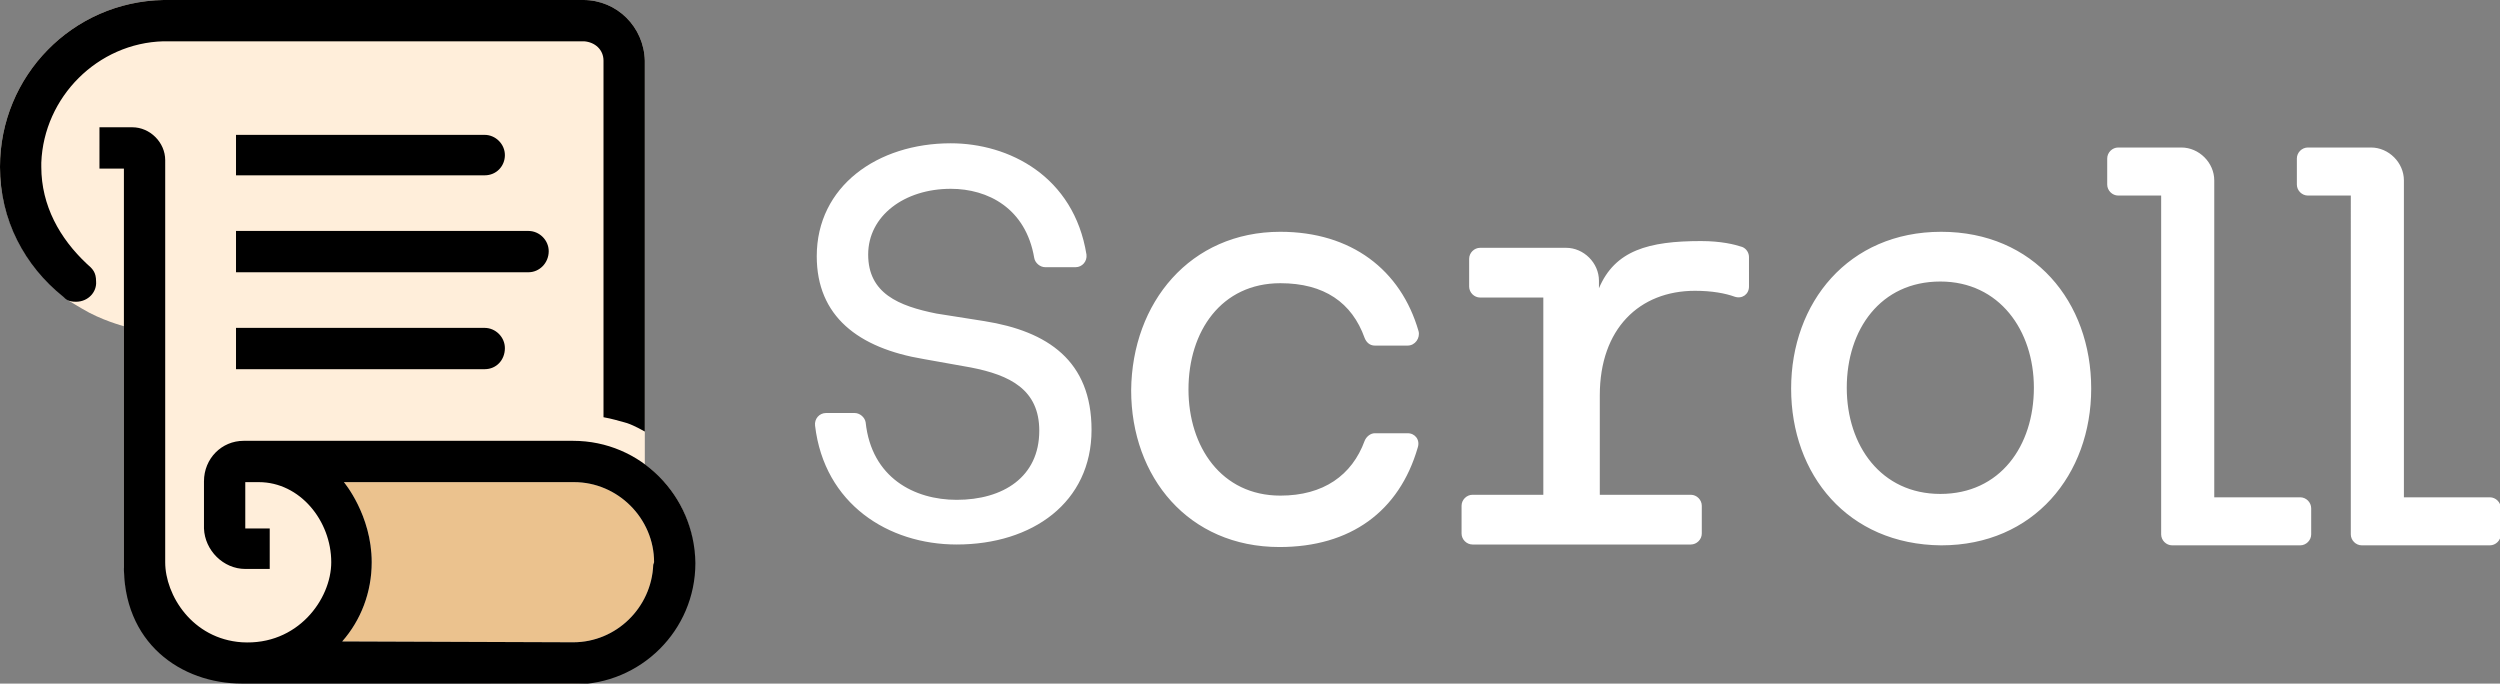
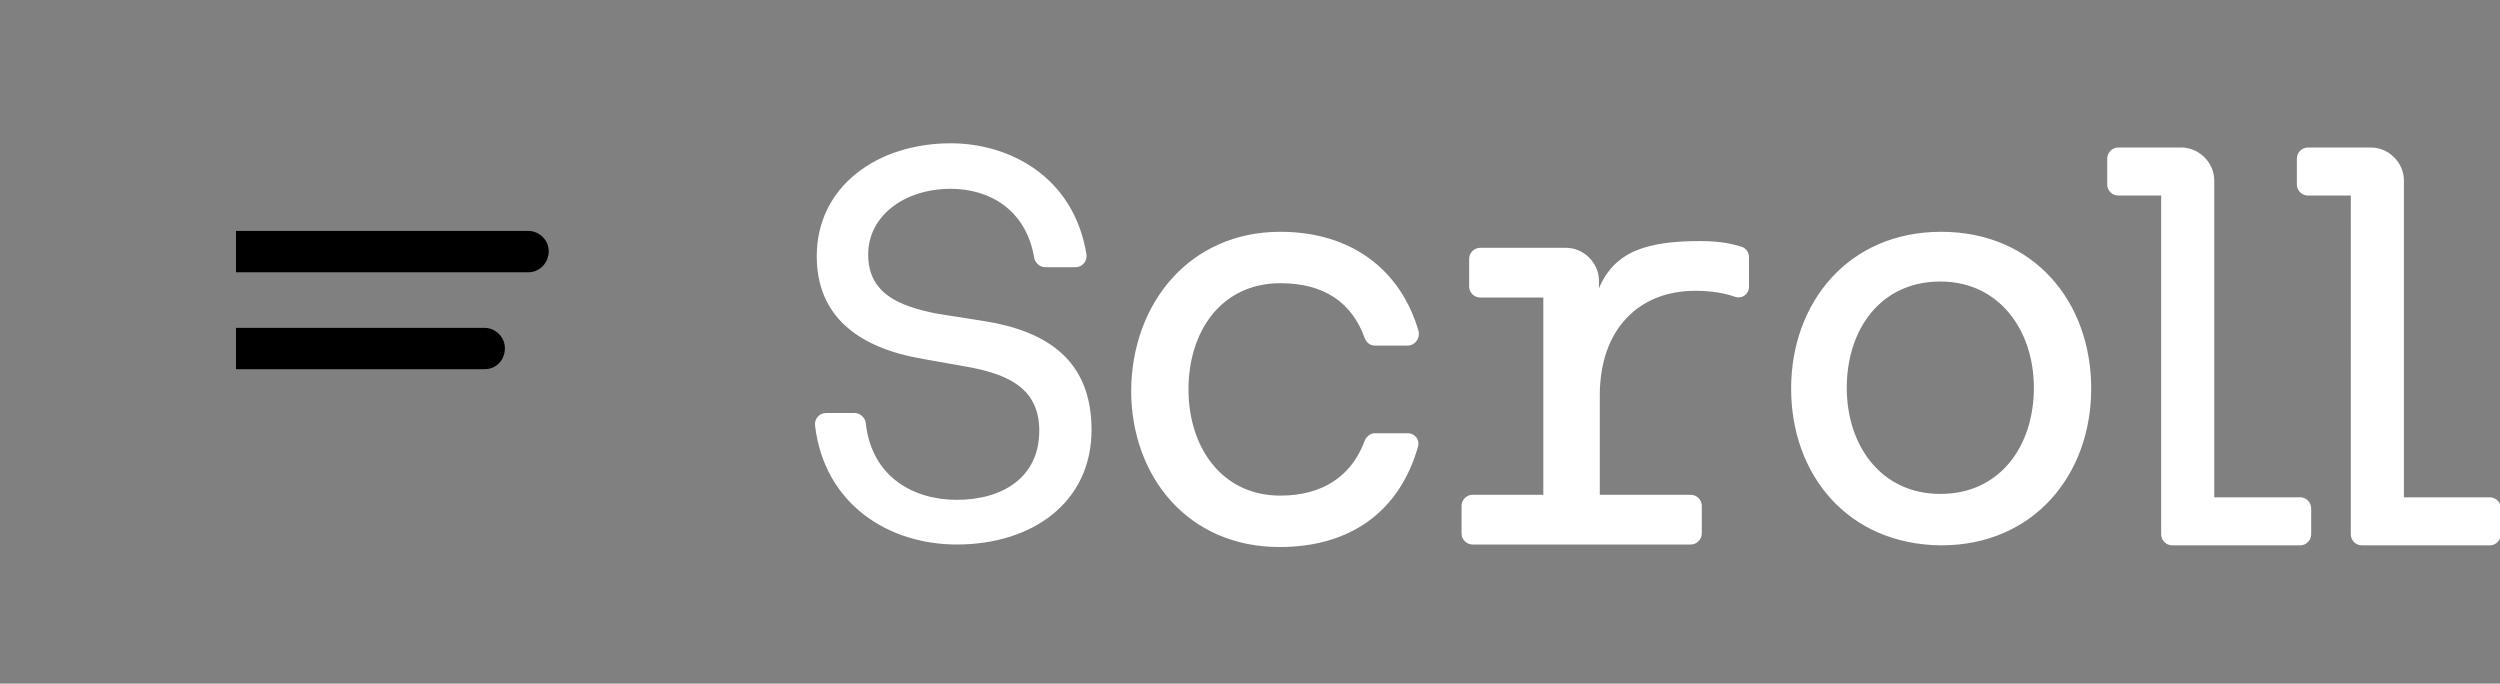
<svg xmlns="http://www.w3.org/2000/svg" version="1.1" id="Layer_1" x="0" y="0" viewBox="0 0 296.6 81.1" xml:space="preserve">
  <rect x="0" y="0" width="296.6" height="81.1" fill="#808080" stroke="none" />
  <path fill="#fff" class="st0" d="M112.8 22.4c-5.5 0-9.8 3.2-9.8 7.8s3.6 6.1 8.1 7l5.7.9c7.5 1.2 12.7 4.7 12.7 12.9 0 8.6-7 13.6-16 13.6-8.1 0-15.7-4.8-16.8-14.1-.1-.8.5-1.5 1.3-1.5h3.4c.6 0 1.2.5 1.3 1.1.7 6.6 5.8 9.2 10.8 9.2 5.5 0 9.8-2.7 9.8-8.2 0-4.9-3.5-6.6-8.1-7.5l-5.6-1c-7.8-1.3-12.7-5.1-12.7-12.2 0-8.3 7.2-13.4 15.9-13.4 6.9 0 14.6 3.9 16.1 13.2.1.8-.5 1.5-1.3 1.5H124c-.6 0-1.2-.5-1.3-1.1-1-5.9-5.5-8.2-9.9-8.2m39.1 5.1c8.4 0 14.3 4.5 16.4 11.8.2.8-.4 1.7-1.3 1.7h-3.9c-.6 0-1-.4-1.2-.9-1.5-4.2-4.8-6.5-10-6.5-7 0-10.9 5.7-10.9 12.6 0 6.8 3.9 12.6 10.9 12.6 5.1 0 8.5-2.4 10-6.5.2-.5.7-.9 1.2-.9h3.9c.9 0 1.5.8 1.2 1.7-2.2 7.6-8 11.8-16.4 11.8-10.8 0-17.6-8.3-17.6-18.6.1-10.4 7-18.8 17.7-18.8m22.8 31.2h8.4V35.3h-7.5c-.7 0-1.3-.6-1.3-1.3v-3.3c0-.7.6-1.3 1.3-1.3h10.2c2.1 0 3.9 1.8 3.9 3.9v.9c1.9-4.5 5.9-5.6 12.1-5.6 2.4 0 4 .4 4.9.7.5.2.8.7.8 1.2V34c0 .9-.8 1.5-1.7 1.2-1.1-.4-2.7-.7-4.7-.7-6.6 0-11.3 4.5-11.3 12.4v11.8h10.8c.7 0 1.3.6 1.3 1.3v3.3c0 .7-.6 1.3-1.3 1.3h-25.9c-.7 0-1.3-.6-1.3-1.3V60c0-.7.6-1.3 1.3-1.3m37.8-12.6c0-10.2 6.8-18.6 17.8-18.6s17.8 8.3 17.8 18.6c0 10.2-6.8 18.6-17.8 18.6-11.1-.1-17.8-8.4-17.8-18.6m17.7 12.5c7.1 0 11.1-5.7 11.1-12.6 0-6.8-4.1-12.6-11.1-12.6-7.1 0-11.1 5.7-11.1 12.6s4.1 12.6 11.1 12.6m32.5.4h10.2c.7 0 1.3.6 1.3 1.3v3.1c0 .7-.6 1.3-1.3 1.3h-15.2c-.7 0-1.3-.6-1.3-1.3V23.2h-5.1c-.7 0-1.3-.6-1.3-1.3v-3.1c0-.7.6-1.3 1.3-1.3h7.5c2.1 0 3.9 1.8 3.9 3.9zm22.5 0h10.2c.7 0 1.3.6 1.3 1.3v3.1c0 .7-.6 1.3-1.3 1.3h-15.2c-.7 0-1.3-.6-1.3-1.3V23.2h-5.1c-.7 0-1.3-.6-1.3-1.3v-3.1c0-.7.6-1.3 1.3-1.3h7.5c2.1 0 3.9 1.8 3.9 3.9z" />
-   <path d="M76.5 55.1V7.2c-.1-4-3.3-7.2-7.3-7.2H19.4C8.6.2 0 9 0 19.8c0 3.6 1 6.8 2.5 9.5 1.3 2.3 3.3 4.4 5.2 6 .6.5.3.3 2 1.3 2.3 1.4 5 2.1 5 2.1v28.6c.1 1.4.2 2.7.6 3.9 1.1 4 3.9 7.1 7.7 8.6 1.6.6 3.4 1 5.3 1.1l39.7.2c7.9 0 14.4-6.4 14.4-14.4 0-4.7-2.3-9-5.9-11.6" style="fill:#ffeeda" />
-   <path d="M77.5 67c-.2 5.1-4.4 9.2-9.5 9.2l-27.4-.1c2.2-2.5 3.5-5.8 3.5-9.4 0-5.6-3.3-9.5-3.3-9.5h27.3c5.2 0 9.5 4.3 9.5 9.5z" style="fill:#ebc28e" />
-   <path class="st0" d="M10.3 31.3c-3.2-3-5.4-6.9-5.4-11.5v-.5c.3-7.8 6.7-14.2 14.5-14.4h49.9c1.3.1 2.3 1 2.3 2.3v42.3c1.1.2 1.7.4 2.8.7.9.3 2.1 1 2.1 1v-44c-.1-4-3.3-7.2-7.3-7.2H19.4C8.6.2 0 9 0 19.8c0 6.3 2.9 11.7 7.5 15.4.3.3.6.6 1.5.6 1.5 0 2.5-1.2 2.4-2.4 0-1.1-.4-1.5-1.1-2.1" />
-   <path class="st0" d="M68 52.3H28.9c-2.6 0-4.7 2.1-4.7 4.8v5.6c.1 2.6 2.3 4.8 4.9 4.8H32v-4.8h-2.9v-5.5h1.6c4.9 0 8.6 4.6 8.6 9.5 0 4.4-4 9.9-10.6 9.5-5.9-.4-9.1-5.6-9.1-9.5V19c0-2.1-1.8-3.9-3.9-3.9h-3.9V20h2.9v46.8c-.2 9.5 6.8 14.3 14 14.3l39.4.1c7.9 0 14.4-6.4 14.4-14.4-.1-8-6.5-14.5-14.5-14.5M77.5 67c-.2 5.1-4.4 9.2-9.5 9.2l-27.4-.1c2.2-2.5 3.5-5.8 3.5-9.4 0-5.6-3.3-9.5-3.3-9.5h27.3c5.2 0 9.5 4.3 9.5 9.5zm-20-46.2H28V16h29.5c1.3 0 2.4 1.1 2.4 2.4s-1 2.4-2.4 2.4" />
  <path class="st0" d="M57.5 43.8H28v-4.9h29.5c1.3 0 2.4 1.1 2.4 2.4 0 1.4-1 2.5-2.4 2.5m5.2-11.5H28v-4.9h34.7c1.3 0 2.4 1.1 2.4 2.4 0 1.4-1.1 2.5-2.4 2.5" />
</svg>